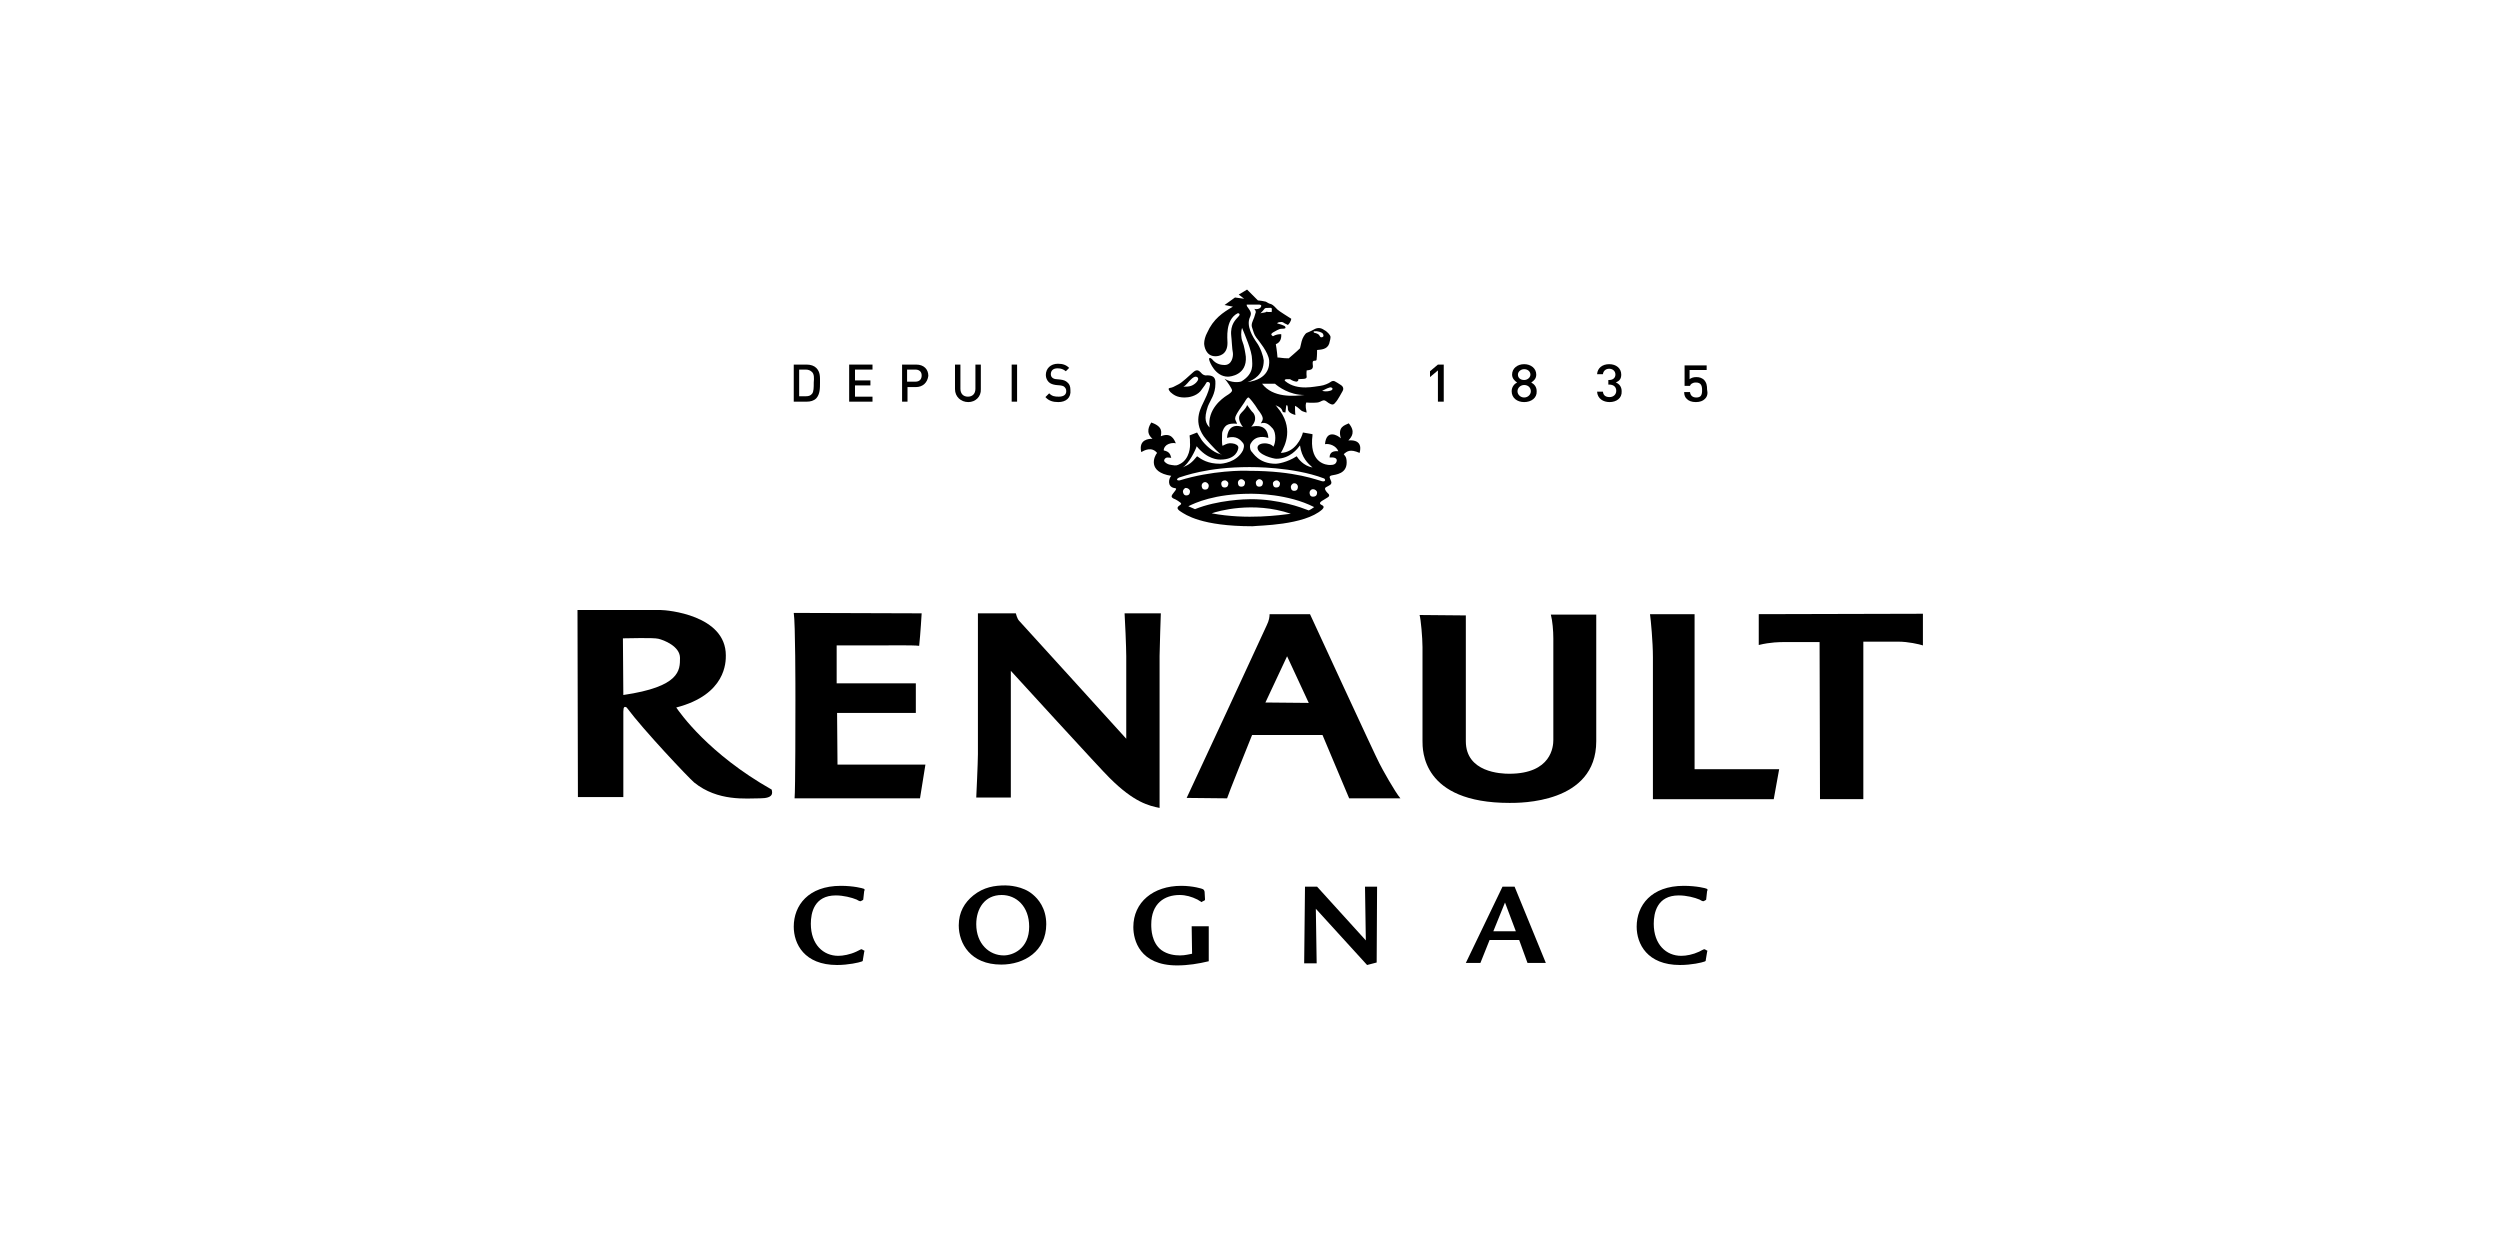
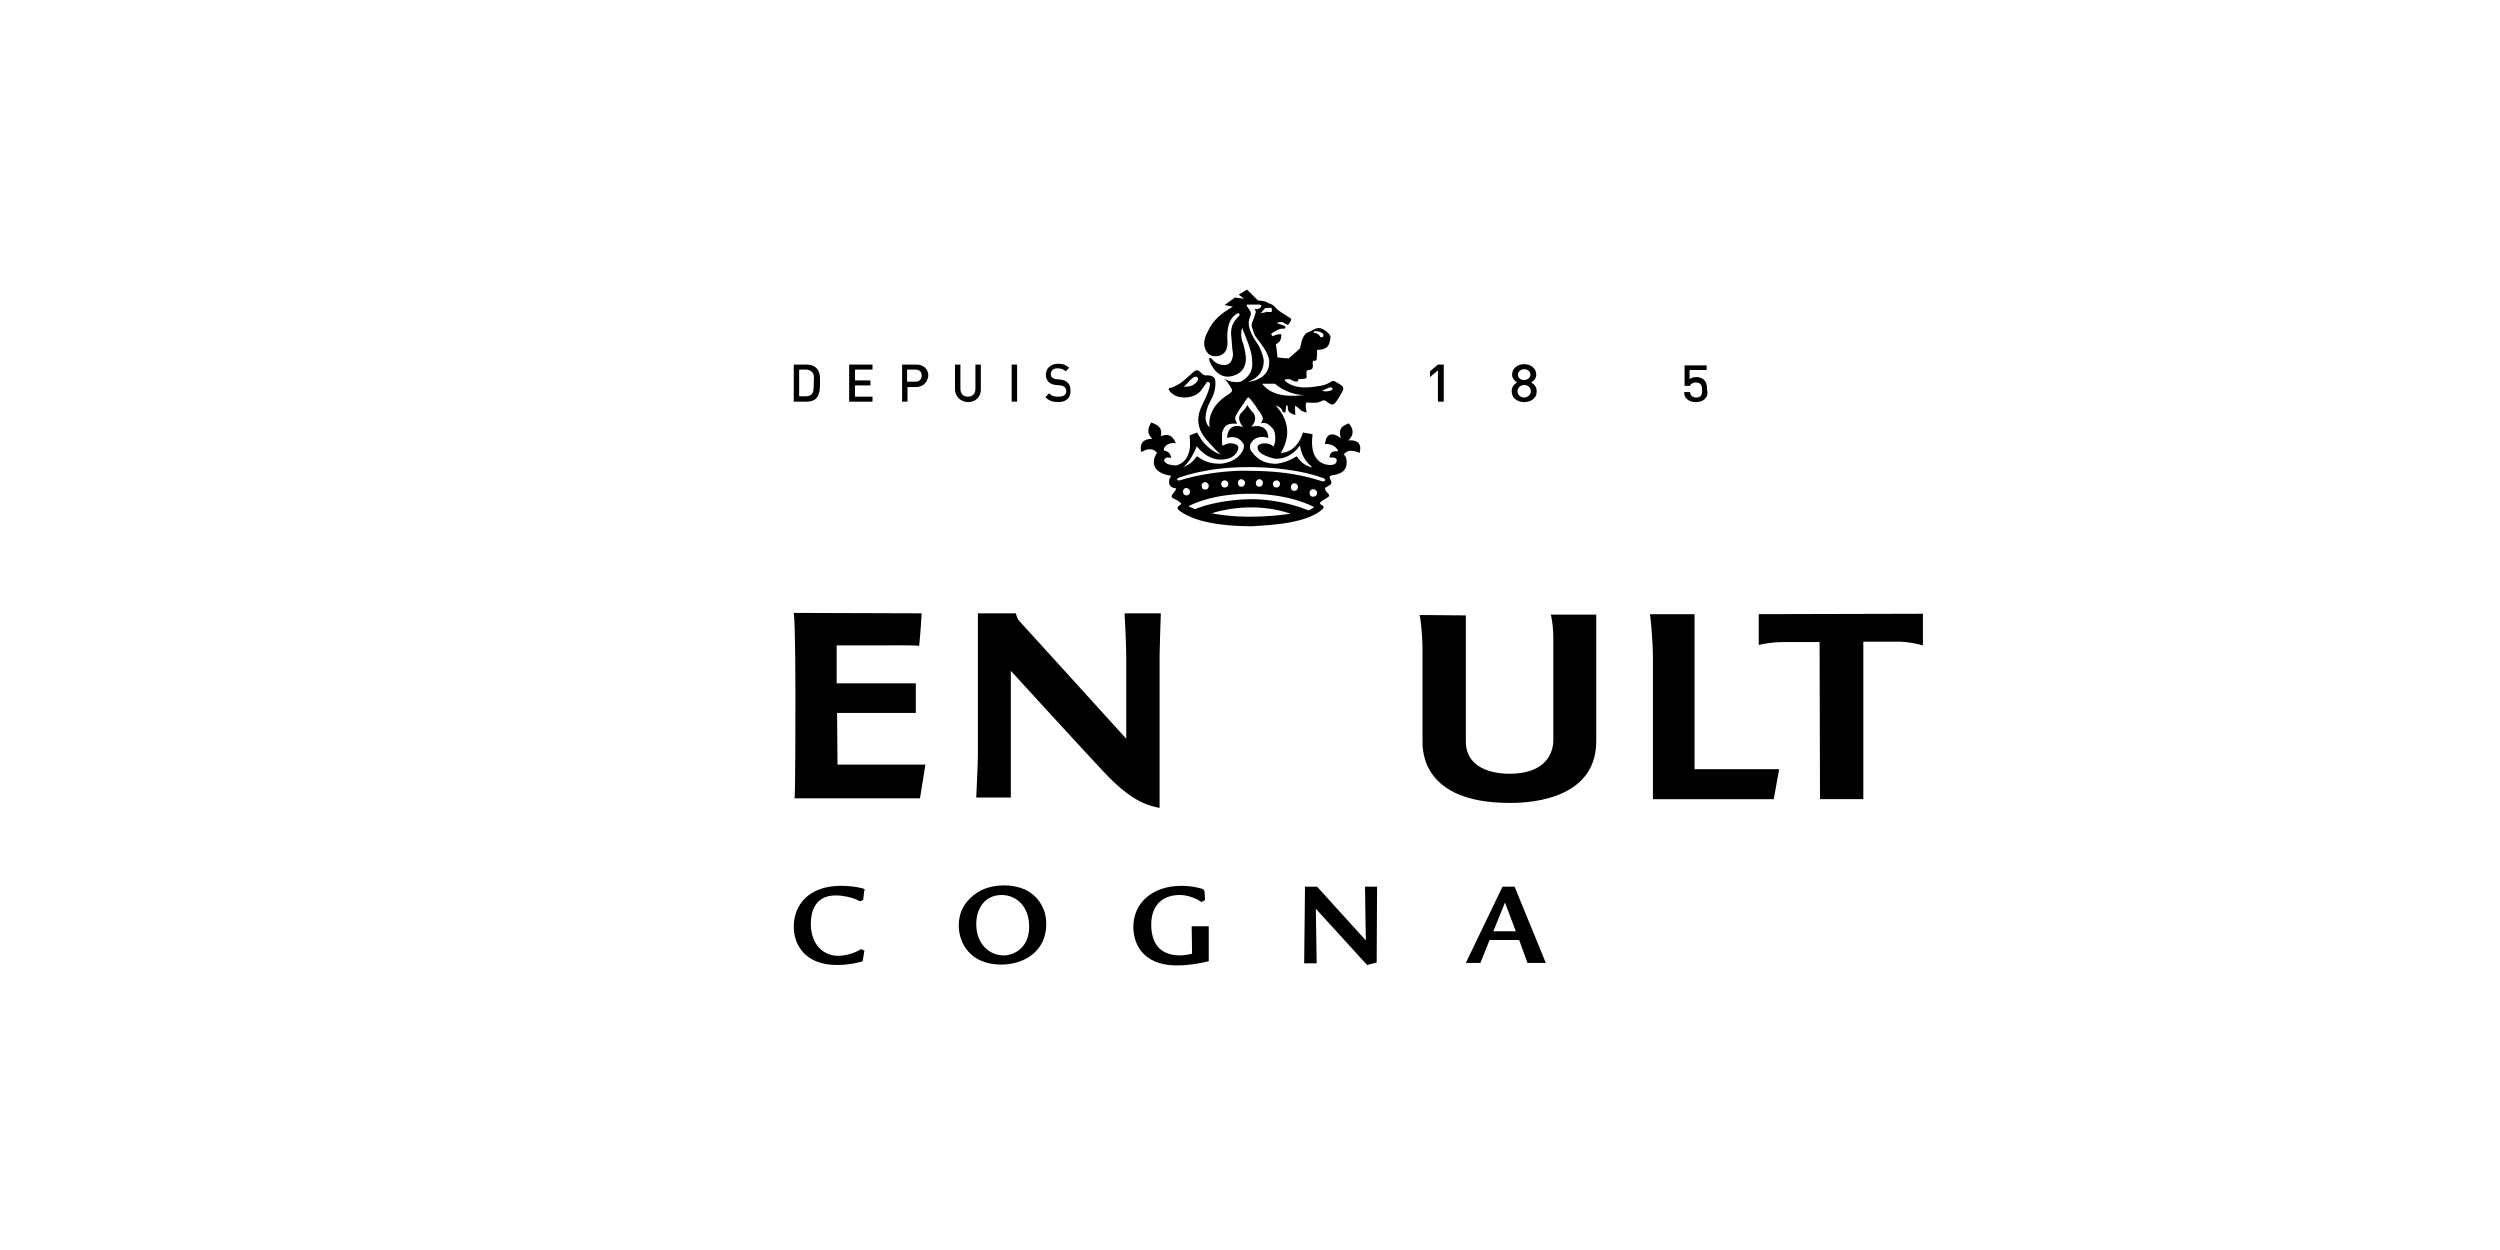
<svg xmlns="http://www.w3.org/2000/svg" version="1.1" id="Calque_1" x="0px" y="0px" viewBox="0 0 600 300" style="enable-background:new 0 0 600 300;" xml:space="preserve">
  <g>
    <path d="M286.1,228.9c-0.7,0.1-1.6,0.4-2.9,0.4c-1.2,0-3-0.2-4.5-1.3c-2.3-1.8-2.4-4.9-2.4-6.1c0-5.1,3.2-7.1,6.8-7.1   c1.5,0,2.9,0.4,4.3,1.1c0.1,0.1,1,0.6,1,0.6s0.1,0,0.1-0.1l0.6-0.3c0.1-0.1,0.1-0.1,0.1-0.3l-0.1-1.8c-0.1-0.3-0.1-0.4-0.4-0.6   c-0.1-0.1-2.4-0.8-5.2-0.8c-6.7,0-11.5,3.9-11.5,9.9c0,3.1,1.5,9.2,10.5,9.2c2.6,0,5.1-0.4,7.6-1v-8.4H286L286.1,228.9L286.1,228.9   z" />
    <path d="M240.9,229.3c-3.5,0-6.6-2.8-6.6-7.5c0-3.7,2-7,6.1-7c3.5,0,6.6,2.7,6.6,7.6C247,227.7,243.1,229.3,240.9,229.3    M247.9,214.7c-2.4-2.1-6-2.2-6.6-2.2c-2.6,0-5.2,0.4-7.7,2.4c-2.1,1.7-3.5,4-3.5,7.2c0,4.3,2.8,9.4,10.2,9.4   c5.5,0,10.8-3.2,10.8-9.7C251.1,217.9,249.1,215.7,247.9,214.7" />
    <path d="M207.3,213.3c-0.2-0.1-2.4-0.7-5.5-0.7c-7.8,0-11.3,4.7-11.3,9.8c0,4.1,2.5,9.2,10.4,9.2c2.7,0,5.3-0.6,5.8-0.8   c0.3-0.1,0.4-0.1,0.4-0.5l0.3-1.8c0.1-0.3,0.1-0.4-0.1-0.4c-0.1-0.1-0.5-0.3-0.6-0.3c0,0-1,0.5-1.2,0.6c-1.5,0.7-3.2,1-4.3,1   c-3.6,0-6.6-2.7-6.6-7.7c0-2.6,0.8-6.8,6-6.8c1.8,0,3.8,0.5,5,1c0.1,0.1,0.7,0.4,0.9,0.4c0.1,0,0.4-0.2,0.6-0.3   c0.1-0.1,0.1-0.1,0.1-0.3l0.2-1.8C207.6,213.5,207.5,213.4,207.3,213.3" />
-     <path d="M409.6,213.3c-0.1-0.1-2.4-0.7-5.5-0.7c-7.8,0-11.3,4.7-11.3,9.8c0,4.1,2.5,9.2,10.4,9.2c2.8,0,5.3-0.6,5.8-0.8   c0.3-0.1,0.4-0.1,0.4-0.5l0.3-1.8c0.1-0.3,0.1-0.4-0.1-0.4c-0.1-0.1-0.5-0.3-0.6-0.3c-0.1,0-1,0.5-1.2,0.6c-1.5,0.7-3.1,1-4.3,1   c-3.6,0-6.6-2.7-6.6-7.7c0-2.6,0.8-6.8,6-6.8c1.9,0,3.8,0.5,5,1c0.1,0.1,0.7,0.4,0.9,0.4c0.1,0,0.4-0.2,0.6-0.3   c0.1-0.1,0.1-0.1,0.1-0.3l0.2-1.8C409.9,213.5,409.8,213.4,409.6,213.3" />
    <path d="M358.4,223.5l2.8-6.9l2.6,6.9H358.4z M363.5,212.8h-2.9l-8.8,18.3h3.5l2.2-5.5h7.1l2,5.5h4.4L363.5,212.8z" />
    <polygon points="327.8,225.7 316.1,212.8 313.2,212.8 313,231.2 316,231.2 315.8,218.1 328.1,231.6 330.4,231 330.5,212.8    327.6,212.8  " />
    <path d="M195.9,95.6c-0.6,0.6-1.4,0.8-2.3,0.8h-3.1v-8.9h3.1c1,0,1.8,0.3,2.3,0.8c1,1,0.9,2.2,0.9,3.5   C196.8,93.2,196.8,94.6,195.9,95.6 M194.9,89.3c-0.4-0.4-0.9-0.6-1.5-0.6h-1.6v6.4h1.6c0.6,0,1.1-0.1,1.5-0.6   c0.4-0.5,0.4-1.5,0.4-2.7C195.4,90.7,195.4,89.8,194.9,89.3" />
    <polygon points="203.8,96.4 203.8,87.5 209.4,87.5 209.4,88.7 205.2,88.7 205.2,91.3 208.9,91.3 208.9,92.5 205.2,92.5 205.2,95.2    209.4,95.2 209.4,96.4  " />
    <path d="M219.8,92.9h-2v3.5h-1.3v-8.9h3.4c1.8,0,2.9,1.1,2.9,2.7C222.6,91.8,221.5,92.9,219.8,92.9 M219.7,88.7h-2v2.9h2   c1,0,1.5-0.6,1.5-1.5S220.6,88.7,219.7,88.7" />
    <path d="M232.4,96.5c-1.8,0-3.2-1.3-3.2-3.1v-5.9h1.3v5.8c0,1.2,0.7,1.9,1.8,1.9c1.1,0,1.8-0.7,1.8-1.9v-5.8h1.3v5.9   C235.5,95.2,234.1,96.5,232.4,96.5" />
    <rect x="242.8" y="87.5" width="1.3" height="8.9" />
    <path d="M254,96.5c-1.3,0-2.3-0.3-3.1-1.2l0.9-0.9c0.7,0.7,1.3,0.8,2.3,0.8c1.2,0,1.8-0.5,1.8-1.3c0-0.4-0.1-0.7-0.4-1   c-0.2-0.2-0.4-0.3-1-0.4l-1.1-0.1c-0.7-0.1-1.3-0.3-1.7-0.7c-0.4-0.4-0.7-1-0.7-1.7c0-1.5,1.1-2.7,2.9-2.7c1.2,0,2,0.3,2.7,1   l-0.8,0.8c-0.6-0.5-1.2-0.7-2-0.7c-1.1,0-1.6,0.6-1.6,1.4c0,0.3,0.1,0.6,0.3,0.8c0.2,0.2,0.6,0.4,1,0.4l1,0.1   c0.8,0.1,1.3,0.3,1.7,0.7c0.5,0.4,0.7,1,0.7,1.8C257.1,95.5,255.8,96.5,254,96.5" />
-     <path d="M149.6,166.8c0-2.7-0.1-13.6-0.1-13.6c1,0,7.3-0.2,8.5,0.1c1.3,0.3,5.2,1.8,5.2,4.6C163.2,160.9,163.2,164.8,149.6,166.8    M162.3,169.8c12-3.1,11.9-11,11.9-12.5c0-9.7-14.1-10.9-15.7-10.9h-19.9c0,0,0.1,41.9,0.1,44.9h10.9v-20.5c0-1.2,0.3-1.3,0.8-1   c4.1,5.5,14.9,16.9,16.2,18c5.7,4.6,12.5,3.8,15.8,3.8c3.3,0,3-1.3,2.8-2.1C170,180.9,163.2,171.1,162.3,169.8" />
    <path d="M200.9,171.1h18.9V164h-19v-9.1h10.4c1.1,0,8.1-0.1,9.4,0.1c0.3-2.7,0.6-7.8,0.6-7.8l-30.7-0.1c0.4,2.4,0.4,18,0.4,21.1   c0,3.1,0,21.5-0.2,23.4h30.1l1.3-8.1H201L200.9,171.1L200.9,171.1z" />
    <path d="M270.3,157.5v19.8c0,0-25.2-27.8-25.7-28.3c-0.5-0.5-0.8-1.8-0.8-1.8h-9.1V181c0,2-0.4,10.4-0.4,10.4h8.3V161   c0,0,22,24.1,23.7,25.7c5.9,5.9,9.5,6.7,12,7.2v-36.5c0-1.6,0.3-10.2,0.3-10.2h-8.7C270,148.4,270.3,155.6,270.3,157.5" />
-     <path d="M303.7,168.6l5.2-11.1l5.2,11.2L303.7,168.6z M314.4,147.4h-9.7c0,0.6-0.1,1.5-0.7,2.7c-0.7,1.6-18.6,40.2-19.2,41.4   l9.7,0.1c0.2-0.8,5.2-13.2,6-15.2h16.9c0,0,5.1,12.1,6.4,15.2h12.3c-1.3-1.5-4.4-7.1-5-8.3C330.4,182.1,314.4,147.4,314.4,147.4" />
    <path d="M372.8,153.2v24.4c0,1.5-0.4,8.1-10.6,8.1c-1.9,0-10.4-0.3-10.4-7.8v-30.2l-11.1-0.1c0.3,1,0.7,5.5,0.7,7.7v22.5   c0,2.2-0.2,14.9,20.9,14.9c2.4,0,20.8,0.2,20.8-14.8v-30.4h-10.9C372.6,149,372.8,151.4,372.8,153.2" />
    <path d="M406.8,147.4H396c0.2,1.4,0.7,6.7,0.7,10.3v34.1h29l1.3-7.2h-20.3V147.4L406.8,147.4z" />
    <path d="M422.1,147.4v7.4c2.8-0.7,5.2-0.7,6-0.7h8.6l0.1,37.7h10.4V154h8.5c2.2,0,4.9,0.6,5.8,0.9v-7.6L422.1,147.4L422.1,147.4z" />
    <path d="M290.8,123.2c1.4-0.5,9.9-3,19,0.1C307.4,123.6,299.3,124.8,290.8,123.2 M285.2,121.5c1.6-0.8,6.3-3,14.9-3   c1.3,0,9,0,15.3,3.2c-0.8,0.6-1.3,0.8-1.3,0.8c-1.8-0.7-7.1-2.7-13.9-2.7c-1.3,0-8,0.2-13.4,2.4L285.2,121.5z M283.9,117.9   c0-0.3,0.4-0.8,0.7-0.8c0.5,0,1,0.4,1,0.8c0,0.4-0.1,1-0.9,1C284.1,118.9,283.9,118.3,283.9,117.9 M290.1,116.5c0,0.4-0.1,1-0.9,1   c-0.7,0-0.8-0.6-0.8-1s0.4-0.8,0.8-0.8C289.7,115.7,290.1,116.2,290.1,116.5 M294.8,116c0,0.4-0.1,1-0.9,1c-0.7,0-0.8-0.6-0.8-1   s0.4-0.7,0.8-0.7C294.3,115.2,294.8,115.7,294.8,116 M298.8,115.8c0,0.4-0.1,1-0.9,1c-0.7,0-0.8-0.6-0.8-1s0.4-0.8,0.8-0.8   C298.3,115,298.8,115.4,298.8,115.8 M303.1,115.8c0,0.4-0.1,1-0.9,1c-0.7,0-0.8-0.6-0.8-1s0.5-0.8,0.8-0.8   C302.7,115,303.1,115.4,303.1,115.8 M307.2,116c0,0.4-0.1,1-0.9,1c-0.7,0-0.8-0.6-0.8-1s0.5-0.7,0.8-0.7   C306.7,115.2,307.2,115.7,307.2,116 M311.5,116.8c0,0.4-0.1,1-0.9,1c-0.7,0-0.8-0.6-0.8-1c0-0.3,0.4-0.8,0.7-0.8   C311.1,115.9,311.5,116.4,311.5,116.8 M283.1,115.3c-0.4,0.1-1.1-0.2-0.1-0.7c1.1-0.3,6.6-2.5,16.9-2.5c0.4,0,10.4-0.1,17.8,2.7   c0.4,0.1,0.6,0.9-0.4,0.7c-1-0.2-6.3-2.5-17.5-2.5C298.5,112.9,290.8,112.9,283.1,115.3 M287.2,107.1c2.6,3.2,5.2,3.2,5.7,3.2   c3.8,0,4.3-2.4,4.3-2.9s-0.6-0.9-1.5-1c-0.9-0.1-1.3,0.1-2.3,0.6c-0.2-0.6-0.1-2.3-0.1-2.9c0-0.7,0.6-1.8,1.2-2.1   c0.5-0.3,1.3-0.4,2.4-0.3c0,0-0.1-0.3-0.4-0.9c-0.2-0.6,0.1-1,0.4-1.6c0.3-0.6,1.8-2.6,2.1-3.2c0.4-0.6,0.5-0.6,0.7-0.6   c1.2,1.2,2.2,2.9,2.2,2.9s0.9,1.1,1.1,1.8c0.2,0.7-0.1,0.9-0.4,1.5c1.3-0.4,2.1,0.4,2.9,1.3c0.8,1,0.7,3.4,0.1,4.3   c-0.4-0.6-1.5-0.8-2-0.8c-1.5,0-1.8,0.7-1.8,1c0,1.8,3.9,2.7,4.5,2.7c3.3,0,5.1-2.4,5.7-3.2c0.4,3,1.9,4.3,3,5.3   c-2.2-0.4-3.4-2.1-3.8-2.7c-2.3,1.5-4.6,1.8-5,1.8c-4.2,0-5.5-2.7-5.9-3c-0.4-0.6-0.4-1.5-0.1-1.9c1.2-2.1,3.5-1.5,4.2-1.3   c-0.2-3.4-3.1-2.9-4.1-2.7c1.7-1.8,0.6-3.2,0.4-3.4c-0.3-0.2-1-1.3-1.4-1.8c-0.1,0.4-0.4,0.9-1.4,1.9c-1,1-0.4,2.3,0.4,3.4   c-3.4-1.2-3.8,1.8-3.8,2.6c2.3-0.7,3.3,0.6,3.8,1.2c0.5,0.6,0.1,1.5,0,1.8c-1.5,2.9-5,3.2-5.5,3.2c-2.9,0-4.4-1-5.5-1.8   c-1.3,1.6-1.9,2-3.5,2.7C285.3,111.4,287,107.9,287.2,107.1 M303.3,86.5c-0.1-1-0.8-3.1-1.7-4.3c-0.9-1.3-2.6-4-1.6-6.1   c0.2-0.5,0.4-0.9-0.1-1.7c-0.5-0.8-0.7-0.8-0.7-1.3h2.9c0.4,0,0.8,0.1,0.5,0.6s-1,0.5-1.2,0.5c-0.2,0-0.4-0.1-0.4-0.1   s0.4,0.4,0.4,0.8c-0.1,0.4-0.1,0.4-0.4,1.3c-0.3,0.8-0.8,1.6-0.5,2.4c0.3,0.8,0.4,1.6,1,2.4c0.6,0.8,2.9,3.5,3.1,5.5   c0.1,1.3-0.1,4.5-5.2,5.2C300.8,91.2,303.3,90,303.3,86.5 M303.4,74.2c0.2-0.3,0.4-0.3,0.9-0.3c0.4,0,0.8-0.1,0.9,0.1   c0.1,0.1,0,0.5,0,0.9c-0.3-0.1-0.8,0.1-1.2-0.1c-0.4,0.3-1,0.2-1.5,0.4C302.8,74.9,303.2,74.5,303.4,74.2 M306,92.1   c0.8,0.7,3.4,2.7,7.1,2.7c-2.7,0.3-7.6,0.7-10.2-2.7H306z M315.1,119.2c-0.7,0-0.8-0.6-0.8-1c0-0.4,0.4-0.8,0.8-0.8   c0.5,0,1,0.4,1,0.8S316,119.2,315.1,119.2 M287,91.9c-1,0.9-1.8,0.9-3,0.9c0.7-0.3,1.3-1.3,1.8-1.7c0.4-0.4,0.8-0.7,1.2-0.7   C287.6,90.5,287.9,91,287,91.9 M315.4,79.5c0.8-0.1,1.8,0.2,2.1,0.6c0.2,0.4,0.2,0.7-0.1,0.8c-0.3,0.1-0.5,0.1-0.7-0.3   c-0.2-0.5-1-0.7-1.2-0.7C315.2,79.8,315.2,79.5,315.4,79.5 M319.5,93c0.4,0.1,0.4,0.5,0,0.7c-0.4,0.1-1,0.4-2.2,0.1   C317.9,93.5,319.2,92.8,319.5,93 M317.3,122.3c0.4-0.4,0.6-0.8-0.1-1.1c-0.4-0.2-0.7-0.5,0.1-1c0.8-0.5,1-0.6,1.3-0.8   c0.4-0.2,0.6-0.6,0.1-1c-0.4-0.4-1.1-1.2-0.4-1.5c0.7-0.4,1.4-0.6,1.2-1.3s-0.8-1.3,0.1-1.5c1-0.2,3.6-0.4,3.6-3.1   c0-1.5-0.5-1.6-0.7-2c0.8-0.7,1.5-1.3,3.8-0.3c0.1-0.4,1-3.3-2.7-3c0.8-0.8,1.8-2.1,0.1-4.1c-1,0.5-2.7,0.8-1.9,3.6   c-0.8-0.8-3.5-2.2-3.8,1.4c1.1-0.2,2.7,0.4,3.2,1.7c-1-0.1-2.1,0.1-2.1,1.5c1-0.1,1.9,0.1,1.7,0.9c-0.2,0.7-0.7,0.9-1.6,0.9   c-0.9,0-4.6-0.4-4.3-6.1c0.1-0.6,0.1-1.3,0.1-1.3l-2.3-0.4c-0.3,1.3-1.9,4.8-5.3,4.9c1-1.7,3.3-6.1-0.9-11   c-0.7-0.9-0.1-0.3-0.1-0.3c0.8,0.3,1.2,0.6,1.5,1.5l0.6,0.1l0.2-1.7c0.2-0.1,0.4-0.1,0.4,1c0.1,0.3,0.3,0.9,1.8,1.3   c-0.1-0.5-0.1-2.2-0.1-2.2c0.9,0.4,1.3,1.1,1.8,1.3c0.4,0.1,0.7,0.3,1,0.3c-0.1-0.7-0.4-1.5-0.1-2.4c1,0.1,2.7,0.1,3.1-0.1   c0.4-0.1,0.8-0.5,1.3-0.4c0.4,0.1,0.8,0.6,1.3,0.8c0.4,0.2,0.8,0.4,1.3-0.3c0.6-0.6,1.5-2.4,1.7-2.7s0.4-1-0.4-1.5   c-0.7-0.5-1-0.6-1.3-0.8s-0.7-0.3-1.2,0.1c-0.4,0.3-1.5,0.8-2.4,0.9c-1.2,0.1-5.5,1.3-8.4-1.1c-0.4-0.3,0-0.5,0.3-0.5h0.8   c0,0,0.7,0.5,1.5,0.6c0.1,0,0.6-0.1,0.5-0.6c0.8-0.1,2.1,0.1,2-0.6c-0.1-0.7,0-1.5,0-1.5c0.7-0.1,1.5-0.1,1.5-1   c-0.1-1-0.1-1.2,0.2-1.3c0.4-0.1,0.7,0.1,0.7-0.5c0.1-0.7,0.1-1.8,0.1-2.1c0.9-0.1,2.4-0.1,2.9-1.5c0.2-0.7,0.4-1.5,0.3-1.8   c-0.1-0.3-0.7-1.1-1.5-1.5c-0.7-0.5-1.5-0.7-2.5-0.1c-0.9,0.5-1.3,0.6-1.7,0.8c-0.4,0.2-1,1.2-1.2,2s-0.4,1.7-0.4,1.7   c-0.8,0.8-2.7,2.4-2.7,2.4c-1.5,0-2-0.2-2.7-0.2c-0.1-1.5-0.4-3.2-0.4-3.2c0.8-0.3,1.4-1,1.3-2.4c-0.7,0-1.3,0.1-2,0.5   c-0.4-0.3-0.6-0.5,0-0.9c0.6-0.3,1.4-0.9,2.1-0.9c0.8,0,1-0.1,0.9-0.4c-0.1-0.3-0.3-0.3-1-0.6c-0.7-0.2-1-0.3-1-0.3   s0.2-0.3,0.8-0.3c0.5-0.1,0.7,0.1,1,0.3c0.7,0.3,0.8,0.4,0.8,0.4c0.8-0.8,0.8-1.5,0.8-1.5c-0.6-0.4-2.9-1.8-3.3-2.2   c-0.5-0.5-1-1.1-1.5-1.3c-0.5-0.1-1-0.4-1.3-0.6c-0.4-0.1-1.5-0.3-1.9-0.3l-2.6-2.6l-2,1.2l1.3,1l-2.2-0.3l-2.5,1.8l2,0.4   c-2.4,1.4-4.7,2.9-6.2,6.3c-0.4,0.7-0.7,1.8-0.7,2.5c0,0.7,0.4,3.1,2.7,3.1c0.8,0,2.9-0.3,2.9-3.2c0-1-0.6-5.5,2.4-7.1   c0.2-0.1,0.9,0.1,0.2,0.8c-0.5,0.6-2,1.8-1.7,4.6c0.1,0.6,0.2,3.3,0.4,4.1c0.1,0.8-0.2,2.9-2,2.9c-0.6,0-2-0.1-3-1.4   c-0.4-0.4-0.8-0.4-0.7,0.1c0.1,0.6,1.5,4.1,4.5,4.1c0.6,0,4.6-0.4,4.3-4.8c-0.1-0.8-0.4-2.7-0.8-3.6c-0.4-1-0.4-2.4-0.1-3.3   c0.6,1.5,2.4,5.5,2.4,7.6c0,1,0.6,3.3-2.5,5.2c-0.6,0.3-2.5,0.4-4.1-0.6c0.6,0.6,1.8,2.4,1.8,2.8c0,0.3-0.4,0.7-1.4,1.3   c-0.9,0.6-4.6,3.2-4,7.6c-0.8-0.9-1.5-1.9-0.4-5.1c0.6-1.5,1.8-2.9,1.8-5.4c0-0.7,0.2-2.2-2.4-2c-0.4-0.1-0.7-0.2-1.1-0.7   c-0.4-0.4-0.9-0.9-1.8-0.1c-0.9,0.8-2.7,2.5-3.5,2.9c-1.3,0.7-1.5,0.8-2.1,0.9c-0.5,0.1-0.4,0.4,0.1,1c0.6,0.5,1.4,1.3,3.4,1.3   c1,0,2.7-0.3,3.8-1.5c1-1.3,1.3-1.8,1.4-2c0.1-0.4,1-0.3,0.9,0.4c-0.1,0.8-0.5,2.1-1.3,3.7c-0.7,1.6-2.9,4.8-0.2,8.7   c0.4,0.6,2.7,3.2,3.8,4.1c1.2,0.9,0.2,0.2,0.2,0.2c-1.8-0.4-3.8-2.4-4.5-3.4c-0.4-0.6-1.1-1.8-1.1-1.8l-1.8,0.7   c0.1,0.6,0.1,1.2,0.1,1.8c0.1,0.9-0.1,3.8-2.3,5c-0.8,0.4-0.9,0.5-2.1,0.3c-1-0.1-1.4-0.5-1.7-0.8s0.1-1,0.7-1s0.9,0.1,0.9,0.1   c-0.2-0.7-0.3-1.5-1.8-1.8c0-0.4,0.1-0.8,0.7-1.3c0.6-0.4,1.5-0.6,2.2-0.4c-0.4-1-1.2-2.7-3.6-1.7c0.1-0.9,0.6-2.3-2.3-3.3   c-0.4,0.7-1.5,2.4,0.3,3.9c-0.8,0-3.4,0.1-2.7,3.2c0.7-0.4,2.5-1.4,3.8,0.2c-0.7,0.8-2.4,4.6,3.4,5.5c-0.6,0.6-1,2.5,0.6,2.9   c0.4,0.1,0.8,0,0.4,0.6c-0.4,0.6-1.2,1.3-0.8,1.7c0.4,0.4,0.5,0.2,1.4,0.8c0.9,0.6,1,0.7,0.4,1.1s-0.8,0.8,0.3,1.5   c1.1,0.7,4.9,3.5,17.2,3.5C302.1,126.1,313,126.1,317.3,122.3" />
    <polygon points="345.1,96.4 345.1,88.9 343.2,90.5 343.2,89.1 345.1,87.5 346.5,87.5 346.5,96.4  " />
    <path d="M365.8,96.5c-1.7,0-3-1-3-2.6c0-1.1,0.7-1.8,1.3-2.1c-0.6-0.4-1.2-1-1.2-1.9c0-1.5,1.3-2.5,2.9-2.5c1.6,0,2.9,1,2.9,2.5   c0,1-0.6,1.5-1.2,1.9c0.7,0.4,1.3,1,1.3,2.1C368.9,95.5,367.5,96.5,365.8,96.5 M365.8,92.4c-0.9,0-1.6,0.7-1.6,1.5   c0,0.8,0.7,1.5,1.6,1.5c0.9,0,1.6-0.7,1.6-1.5C367.4,93.1,366.8,92.4,365.8,92.4 M365.8,88.6c-0.8,0-1.5,0.6-1.5,1.3   c0,0.8,0.6,1.3,1.5,1.3c0.8,0,1.5-0.6,1.5-1.3S366.7,88.6,365.8,88.6" />
-     <path d="M386.3,96.5c-1.5,0-2.9-0.8-3-2.5h1.4c0.1,1,0.8,1.3,1.6,1.3c0.9,0,1.6-0.6,1.6-1.5s-0.6-1.5-1.7-1.5H386v-1.1h0.2   c1,0,1.5-0.6,1.5-1.3c0-0.9-0.7-1.4-1.5-1.4c-0.8,0-1.4,0.5-1.5,1.3h-1.4c0.1-1.5,1.3-2.4,2.9-2.4c1.7,0,2.9,1,2.9,2.5   c0,1-0.4,1.5-1.3,1.9c0.8,0.3,1.4,1,1.4,2.1C389.3,95.6,387.9,96.5,386.3,96.5" />
    <path d="M409.1,95.8c-0.4,0.4-1.1,0.7-2.1,0.7c-1,0-1.7-0.3-2.1-0.7c-0.5-0.4-0.7-1-0.7-1.7h1.4c0.1,0.8,0.6,1.3,1.5,1.3   c0.4,0,0.8-0.1,1-0.3c0.4-0.4,0.4-1,0.4-1.5c0-1.1-0.3-1.8-1.5-1.8c-0.8,0-1.3,0.4-1.4,0.8h-1.3v-4.9h5.3v1.1h-4.1V91   c0.4-0.3,0.9-0.5,1.6-0.5c0.8,0,1.3,0.2,1.8,0.6c0.7,0.7,0.8,1.5,0.8,2.4C409.9,94.4,409.8,95.2,409.1,95.8" />
  </g>
</svg>